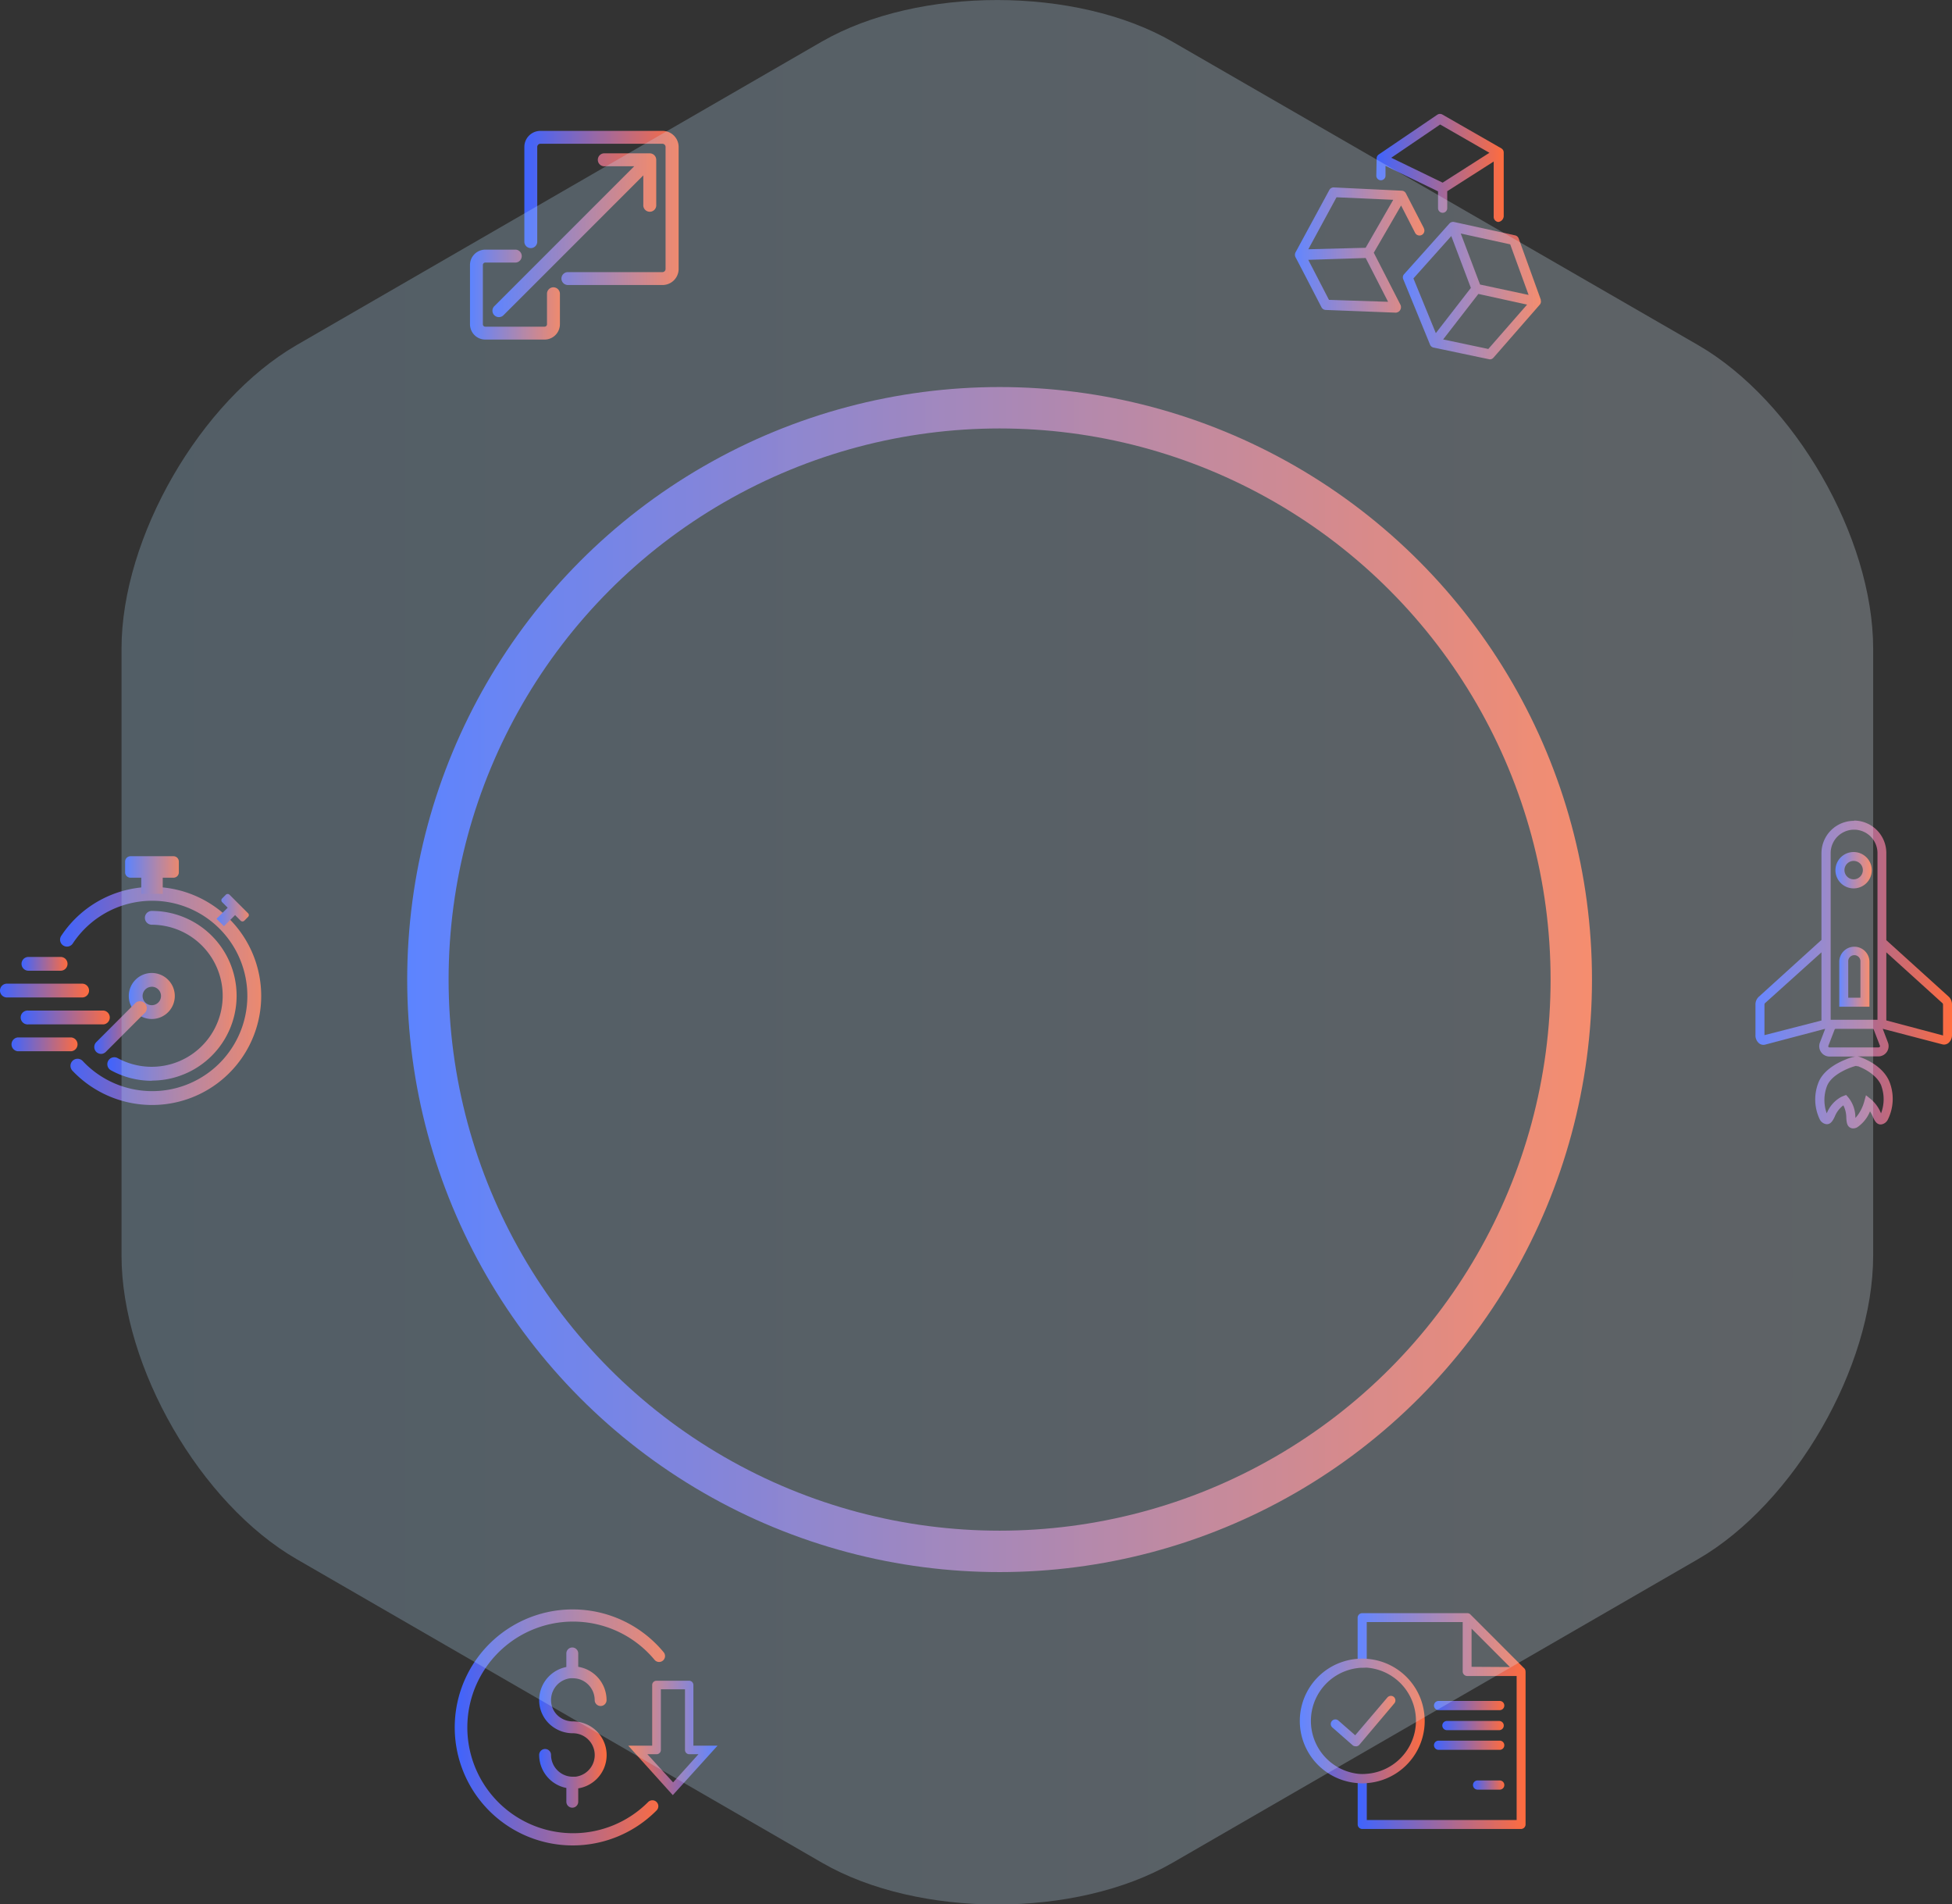
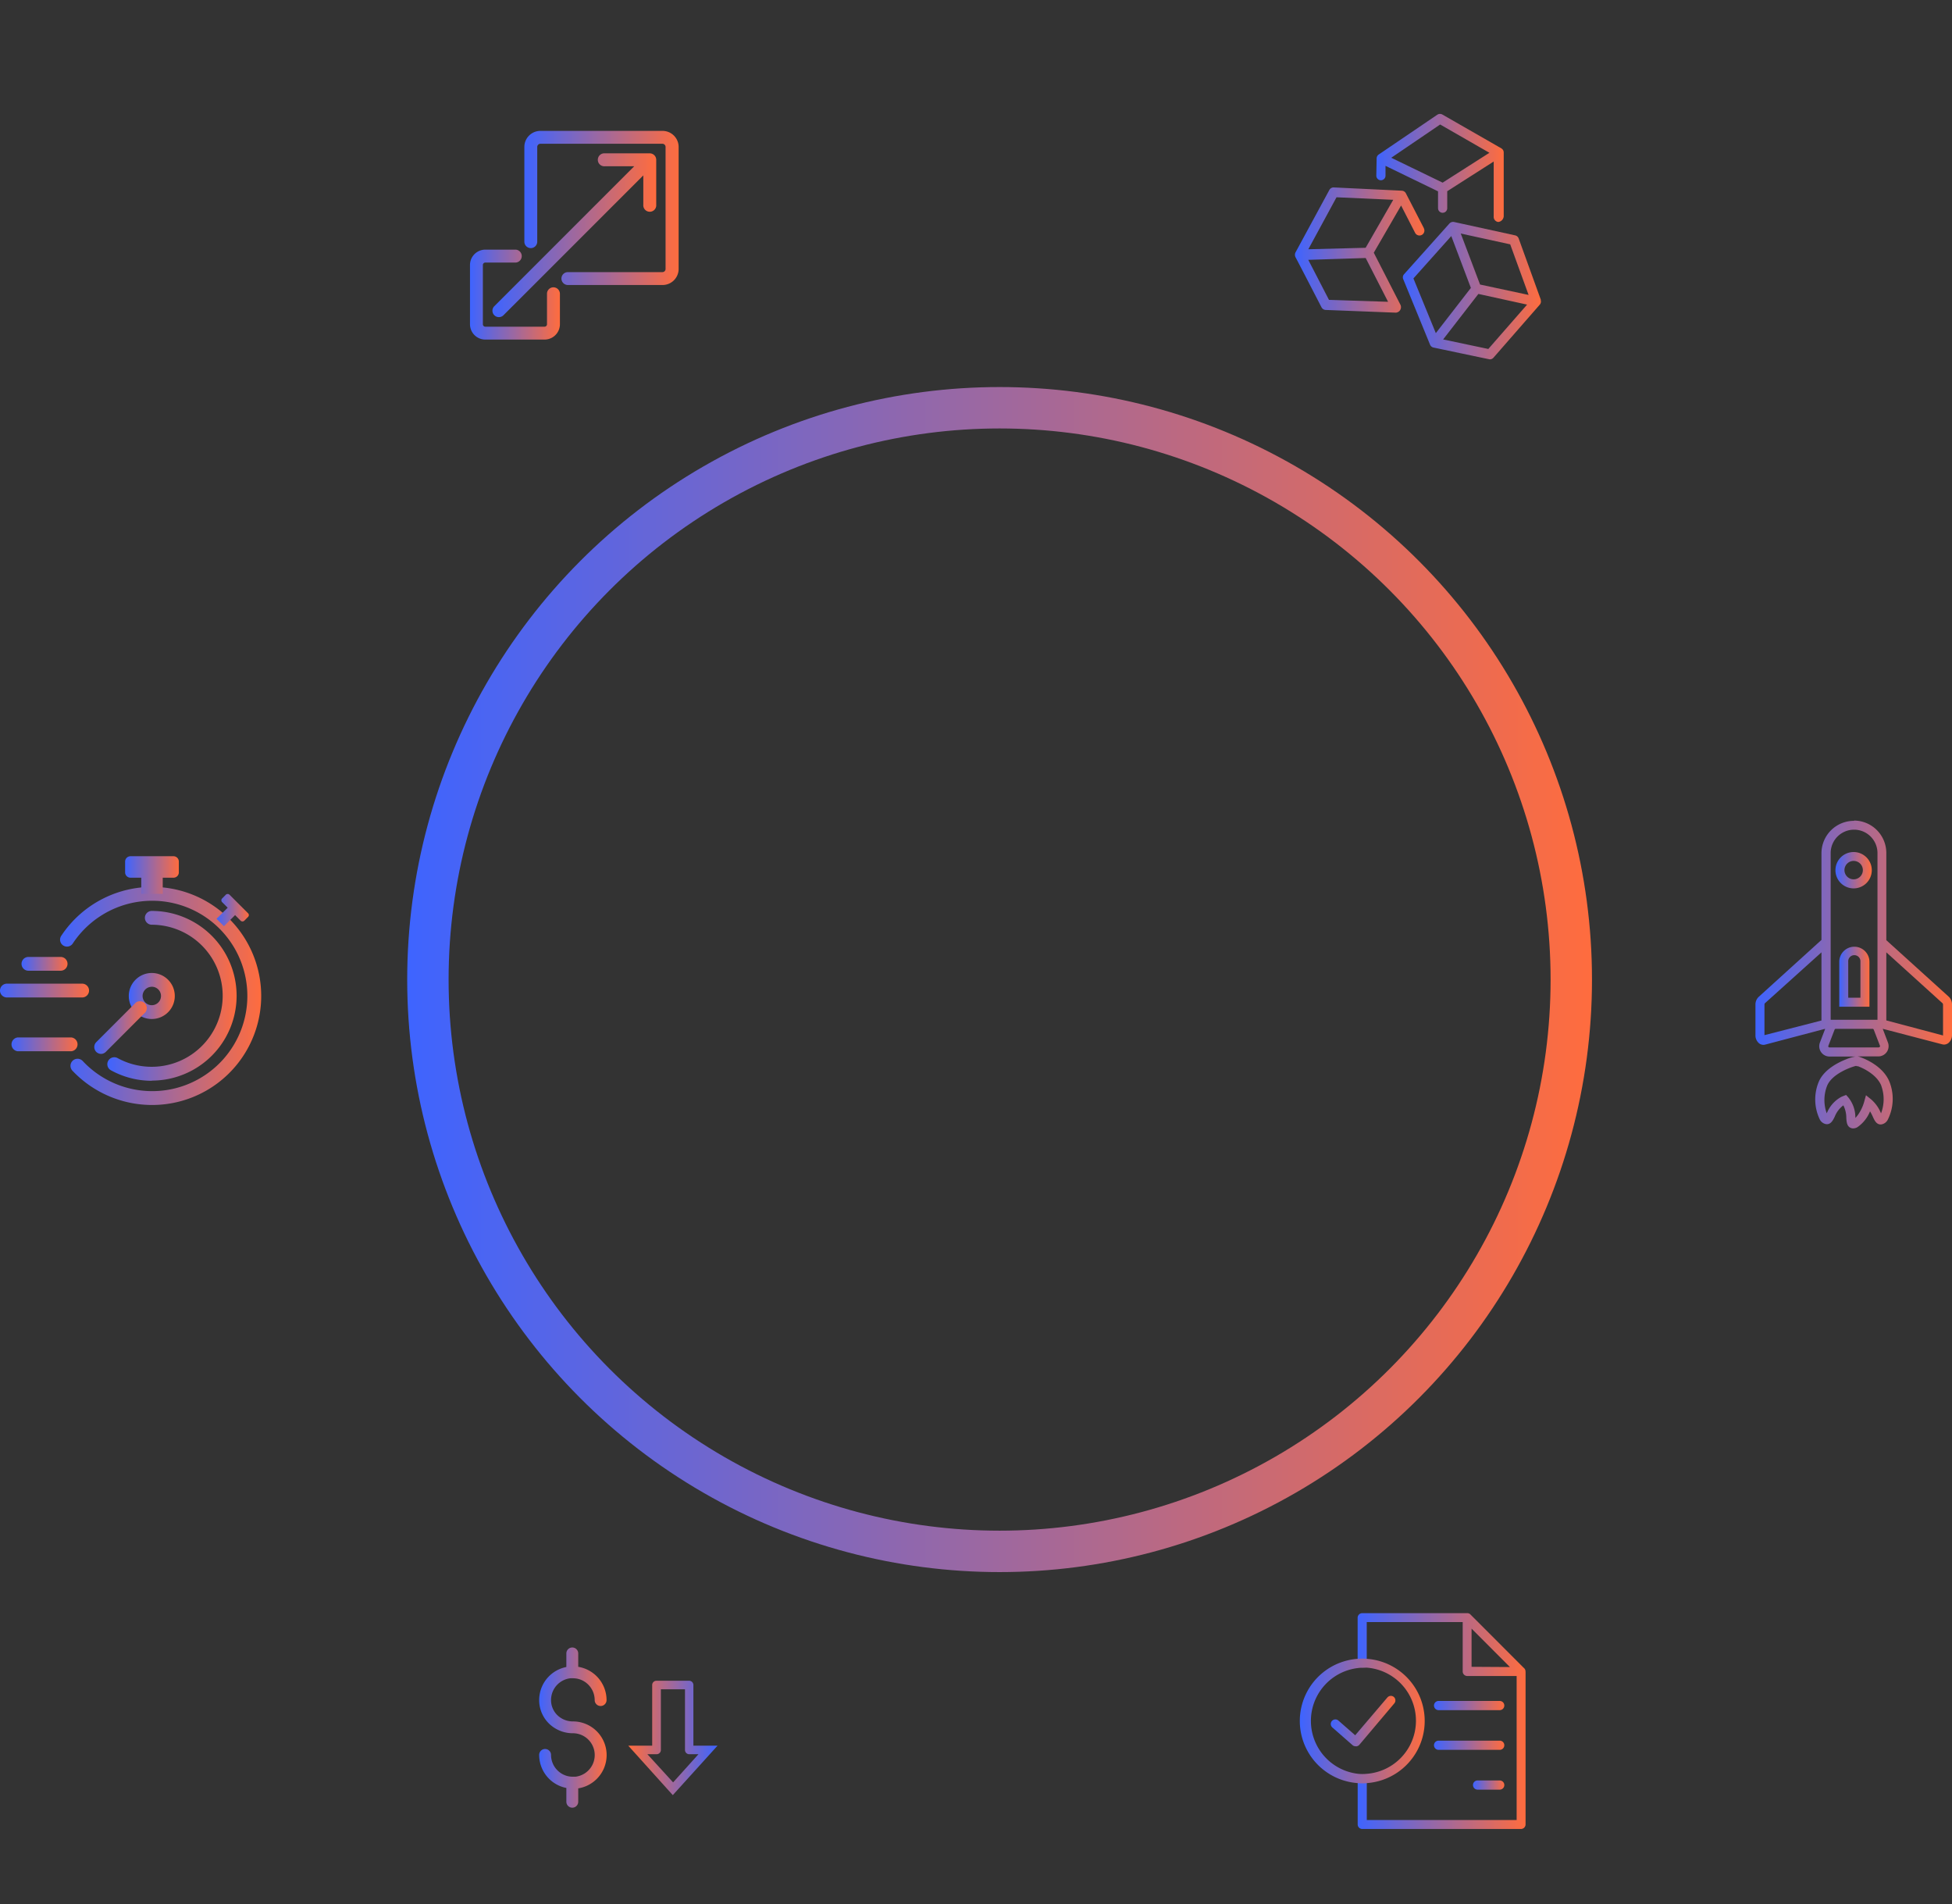
<svg xmlns="http://www.w3.org/2000/svg" xmlns:xlink="http://www.w3.org/1999/xlink" viewBox="0 0 424.38 413.9">
  <rect x="0" y="0" width="424.38" height="413.9" fill="#333333" stroke="none" />
  <defs>
    <style>.cls-1{fill:url(#linear-gradient);}.cls-2{fill:url(#linear-gradient-2);}.cls-3{fill:url(#linear-gradient-3);}.cls-4{fill:url(#linear-gradient-4);}.cls-5{fill:url(#linear-gradient-5);}.cls-6{fill:url(#linear-gradient-6);}.cls-7{fill:url(#linear-gradient-7);}.cls-8{fill:url(#linear-gradient-8);}.cls-9{fill:url(#linear-gradient-9);}.cls-10{fill:url(#linear-gradient-10);}.cls-11{fill:url(#linear-gradient-11);}.cls-12{fill:url(#linear-gradient-12);}.cls-13{fill:url(#linear-gradient-13);}.cls-14{fill:url(#linear-gradient-14);}.cls-15{fill:url(#linear-gradient-15);}.cls-16{fill:url(#linear-gradient-16);}.cls-17{fill:url(#linear-gradient-17);}.cls-18{fill:url(#linear-gradient-18);}.cls-19{fill:url(#linear-gradient-19);}.cls-20{fill:url(#linear-gradient-20);}.cls-21{fill:url(#linear-gradient-21);}.cls-22{fill:url(#linear-gradient-22);}.cls-23{fill:url(#linear-gradient-23);}.cls-24{fill:url(#linear-gradient-24);}.cls-25{fill:url(#linear-gradient-25);}.cls-26{fill:url(#linear-gradient-26);}.cls-27{fill:url(#linear-gradient-27);}.cls-28{fill:url(#linear-gradient-28);}.cls-29{fill:url(#linear-gradient-29);}.cls-30{fill:url(#linear-gradient-30);}.cls-31{fill:none;stroke-miterlimit:10;stroke-width:9px;stroke:url(#linear-gradient-31);}.cls-32{opacity:0.25;fill:url(#linear-gradient-32);}</style>
    <linearGradient id="linear-gradient" x1="114.04" y1="45.2" x2="147.54" y2="45.2" gradientUnits="userSpaceOnUse">
      <stop offset="0" stop-color="#3e64ff" />
      <stop offset="1" stop-color="#ff6c3e" />
    </linearGradient>
    <linearGradient id="linear-gradient-2" x1="102.18" y1="64.04" x2="121.73" y2="64.04" xlink:href="#linear-gradient" />
    <linearGradient id="linear-gradient-3" x1="107.06" y1="51.13" x2="142.66" y2="51.13" xlink:href="#linear-gradient" />
    <linearGradient id="linear-gradient-4" x1="13.01" y1="216.48" x2="56.74" y2="216.48" xlink:href="#linear-gradient" />
    <linearGradient id="linear-gradient-5" x1="23.36" y1="216.48" x2="51.48" y2="216.48" xlink:href="#linear-gradient" />
    <linearGradient id="linear-gradient-6" x1="28.04" y1="216.48" x2="38.05" y2="216.48" xlink:href="#linear-gradient" />
    <linearGradient id="linear-gradient-7" x1="20.44" y1="223.27" x2="32.07" y2="223.27" xlink:href="#linear-gradient" />
    <linearGradient id="linear-gradient-8" x1="47.06" y1="197.79" x2="54.07" y2="197.79" xlink:href="#linear-gradient" />
    <linearGradient id="linear-gradient-9" x1="27.2" y1="190.2" x2="38.88" y2="190.2" xlink:href="#linear-gradient" />
    <linearGradient id="linear-gradient-10" x1="4.67" y1="209.47" x2="14.69" y2="209.47" xlink:href="#linear-gradient" />
    <linearGradient id="linear-gradient-11" x1="0" y1="215.31" x2="19.36" y2="215.31" xlink:href="#linear-gradient" />
    <linearGradient id="linear-gradient-12" x1="4.67" y1="221.15" x2="24.03" y2="221.15" xlink:href="#linear-gradient" />
    <linearGradient id="linear-gradient-13" x1="2.34" y1="226.99" x2="17.02" y2="226.99" xlink:href="#linear-gradient" />
    <linearGradient id="linear-gradient-14" x1="2805.4" y1="-631.69" x2="2824.76" y2="-631.69" gradientTransform="translate(2961.35 -253.93) rotate(180)" xlink:href="#linear-gradient" />
    <linearGradient id="linear-gradient-15" x1="117.56" y1="375.48" x2="131.48" y2="375.48" xlink:href="#linear-gradient" />
    <linearGradient id="linear-gradient-16" x1="117.2" y1="375.48" x2="131.85" y2="375.48" xlink:href="#linear-gradient" />
    <linearGradient id="linear-gradient-17" x1="98.88" y1="375.48" x2="144.58" y2="375.48" xlink:href="#linear-gradient" />
    <linearGradient id="linear-gradient-18" x1="299.22" y1="36.5" x2="326.92" y2="36.5" xlink:href="#linear-gradient" />
    <linearGradient id="linear-gradient-19" x1="281.57" y1="54.35" x2="309.71" y2="54.35" xlink:href="#linear-gradient" />
    <linearGradient id="linear-gradient-20" x1="304.99" y1="63.18" x2="335.02" y2="63.18" xlink:href="#linear-gradient" />
    <linearGradient id="linear-gradient-21" x1="381.65" y1="211.84" x2="424.38" y2="211.84" xlink:href="#linear-gradient" />
    <linearGradient id="linear-gradient-22" x1="399.03" y1="189.14" x2="406.91" y2="189.14" xlink:href="#linear-gradient" />
    <linearGradient id="linear-gradient-23" x1="399.87" y1="212.3" x2="406.43" y2="212.3" xlink:href="#linear-gradient" />
    <linearGradient id="linear-gradient-24" x1="311.78" y1="370.73" x2="327.04" y2="370.73" xlink:href="#linear-gradient" />
    <linearGradient id="linear-gradient-25" x1="320.25" y1="387.99" x2="327.04" y2="387.99" xlink:href="#linear-gradient" />
    <linearGradient id="linear-gradient-26" x1="313.58" y1="375.08" x2="326.92" y2="375.08" xlink:href="#linear-gradient" />
    <linearGradient id="linear-gradient-27" x1="311.78" y1="379.36" x2="327.04" y2="379.36" xlink:href="#linear-gradient" />
    <linearGradient id="linear-gradient-28" x1="295.17" y1="374.08" x2="331.66" y2="374.08" xlink:href="#linear-gradient" />
    <linearGradient id="linear-gradient-29" x1="289.32" y1="374.09" x2="303.29" y2="374.09" xlink:href="#linear-gradient" />
    <linearGradient id="linear-gradient-30" x1="282.75" y1="374.08" x2="309.85" y2="374.08" xlink:href="#linear-gradient" />
    <linearGradient id="linear-gradient-31" x1="88.54" y1="212.92" x2="346.11" y2="212.92" xlink:href="#linear-gradient" />
    <linearGradient id="linear-gradient-32" x1="26.42" y1="206.95" x2="407.24" y2="206.95" gradientUnits="userSpaceOnUse">
      <stop offset="0" stop-color="#b0dfff" />
      <stop offset="0.54" stop-color="#cae9ff" />
      <stop offset="1" stop-color="#e3f3ff" />
    </linearGradient>
  </defs>
  <g id="Layer_2" data-name="Layer 2">
    <g id="Design">
      <path class="cls-1" d="M144.05,28.45H117.53A3.49,3.49,0,0,0,114,31.94V52.53a1.4,1.4,0,0,0,2.8,0V31.94a.69.69,0,0,1,.69-.69h26.52a.69.69,0,0,1,.69.69V58.46a.69.69,0,0,1-.69.69H123.46a1.4,1.4,0,1,0,0,2.8h20.59a3.5,3.5,0,0,0,3.49-3.49V31.94A3.5,3.5,0,0,0,144.05,28.45Z" />
      <path class="cls-2" d="M120.32,62.45a1.4,1.4,0,0,0-1.4,1.4v6.63a.53.53,0,0,1-.53.53H105.51a.53.53,0,0,1-.53-.53V57.6a.53.53,0,0,1,.53-.53h6.63a1.41,1.41,0,0,0,0-2.81h-6.63a3.34,3.34,0,0,0-3.33,3.34V70.48a3.33,3.33,0,0,0,3.33,3.33h12.88a3.34,3.34,0,0,0,3.34-3.33V63.85A1.42,1.42,0,0,0,120.32,62.45Z" />
      <path class="cls-3" d="M107.06,67.53a1.4,1.4,0,0,0,1.4,1.4,1.39,1.39,0,0,0,1-.41l30.4-30.4V44.5a1.41,1.41,0,1,0,2.81,0V34.74a1.41,1.41,0,0,0-1.4-1.41h-9.77a1.41,1.41,0,1,0,0,2.81h6.38l-30.4,30.4A1.39,1.39,0,0,0,107.06,67.53Z" />
      <path class="cls-4" d="M33,240.18a23.83,23.83,0,0,1-17.28-7.48A1.5,1.5,0,1,1,18,230.64a20.69,20.69,0,1,0-2.18-25.56,1.5,1.5,0,0,1-2.51-1.66A23.7,23.7,0,1,1,33,240.18Z" />
      <path class="cls-5" d="M33,234.92a18.4,18.4,0,0,1-8.9-2.29A1.5,1.5,0,0,1,25.59,230,15.44,15.44,0,1,0,33,201a1.5,1.5,0,1,1,0-3,18.44,18.44,0,0,1,0,36.88Z" />
      <path class="cls-6" d="M33,221.49a5,5,0,1,1,5-5A5,5,0,0,1,33,221.49Zm0-7a2,2,0,1,0,2,2A2,2,0,0,0,33,214.48Z" />
      <path class="cls-7" d="M22,229.08a1.53,1.53,0,0,1-1.07-.44,1.51,1.51,0,0,1,0-2.12l8.62-8.62A1.5,1.5,0,0,1,31.63,220L23,228.64A1.53,1.53,0,0,1,22,229.08Z" />
      <path class="cls-8" d="M53.9,198.48l-4-4a.58.58,0,0,0-.81,0l-.8.81a.57.57,0,0,0,0,.8l1.21,1.21-2.42,2.41,1.61,1.61,2.42-2.41,1.2,1.21a.58.58,0,0,0,.81,0l.8-.81A.55.55,0,0,0,53.9,198.48Z" />
      <path class="cls-9" d="M37.72,186.11H28.37a1.17,1.17,0,0,0-1.17,1.17v2.33a1.17,1.17,0,0,0,1.17,1.17h2.34v3.51h4.67v-3.51h2.34a1.16,1.16,0,0,0,1.16-1.17v-2.33A1.16,1.16,0,0,0,37.72,186.11Z" />
      <path class="cls-10" d="M13.18,211h-7a1.5,1.5,0,1,1,0-3h7a1.5,1.5,0,1,1,0,3Z" />
      <path class="cls-11" d="M17.86,216.81H1.5a1.5,1.5,0,0,1,0-3H17.86a1.5,1.5,0,1,1,0,3Z" />
-       <path class="cls-12" d="M22.53,222.66H6.18a1.51,1.51,0,1,1,0-3H22.53a1.51,1.51,0,0,1,0,3Z" />
      <path class="cls-13" d="M15.52,228.5H3.84a1.51,1.51,0,0,1,0-3H15.52a1.51,1.51,0,0,1,0,3Z" />
      <path class="cls-14" d="M150.75,379.44V366.26a.93.93,0,0,0-.93-.93h-7.1a.93.93,0,0,0-.93.93v13.18h-5.2l9.68,10.75L156,379.44Zm-10,1.86h2a.93.93,0,0,0,.93-.93V367.18h5.24v13.19a.93.93,0,0,0,.93.93h2l-5.51,6.12Z" />
-       <path class="cls-15" d="M123.94,364.43a5.11,5.11,0,0,1,5.69,5.07.93.93,0,1,0,1.85,0,7,7,0,0,0-6.15-6.91v-3.23a.93.93,0,0,0-1.86,0v3.26a7,7,0,0,0-5.86,6.09,6.75,6.75,0,0,0,1.68,5.32,7,7,0,0,0,5.23,2.32,5.13,5.13,0,0,1,3.81,1.7,5.1,5.1,0,1,1-8.91,3.4.93.93,0,1,0-1.85,0,7,7,0,0,0,2.31,5.19,7.12,7.12,0,0,0,3.59,1.69v3.26a.93.93,0,1,0,1.86,0v-3.22a7,7,0,0,0-.81-13.88,5.2,5.2,0,0,1-3.85-1.69,5,5,0,0,1-1.22-3.88A5.12,5.12,0,0,1,123.94,364.43Z" />
      <path class="cls-16" d="M124,364.79a5.07,5.07,0,0,1,.55,0,4.67,4.67,0,0,1,3.16,1.21,4.77,4.77,0,0,1,1.58,3.53,1.29,1.29,0,0,0,2.58,0,7.34,7.34,0,0,0-6.16-7.23v-2.91a1.29,1.29,0,1,0-2.58,0v2.95a7.31,7.31,0,0,0-5.86,6.36,7.15,7.15,0,0,0,1.77,5.61,7.41,7.41,0,0,0,5.51,2.43,4.74,4.74,0,0,1,.54,9.45l-.55,0a4.69,4.69,0,0,1-3.16-1.21,4.75,4.75,0,0,1-1.58-3.53,1.29,1.29,0,1,0-2.58,0,7.34,7.34,0,0,0,2.44,5.46,7.21,7.21,0,0,0,3.47,1.72v3a1.29,1.29,0,1,0,2.58,0v-2.91a7.32,7.32,0,0,0-1.17-14.55,4.83,4.83,0,0,1-3.58-1.58,4.61,4.61,0,0,1-1.13-3.59A4.75,4.75,0,0,1,124,364.79Z" />
-       <path class="cls-17" d="M144.29,359.14a25.65,25.65,0,1,0-1.54,34.37,1.29,1.29,0,0,0-.92-2.2,1.32,1.32,0,0,0-.92.38,23,23,0,1,1,1.39-30.91,1.29,1.29,0,0,0,1.81.18,1.31,1.31,0,0,0,.47-.88A1.28,1.28,0,0,0,144.29,359.14Z" />
      <path class="cls-18" d="M313.64,39.7l-11.17-5.41,10.63-7.23,10.71,6.15L313.64,39.7Zm12.16-7.8-12.21-7a1.07,1.07,0,0,0-1.13.05l-12.71,8.63a1.06,1.06,0,0,0-.46.95c0,.1-.07,3.65-.07,3.65a1,1,0,1,0,2,0V36.05l11.42,5.54v3.66a1,1,0,1,0,2,0V41.56l10.1-6.45V47.05a1.12,1.12,0,0,0,1,1.2h0A1.34,1.34,0,0,0,326.92,47V33.19c0-.76-.51-.94-1.12-1.29Z" />
      <path class="cls-19" d="M296.88,53.86l-12.44.32,6.13-11.3,12.33.55-6,10.43Zm4.9,11.74-12.85-.42-4.5-8.7,12.48-.4,4.87,9.52Zm7.81-15.95L305.64,42h0a1.06,1.06,0,0,0-.88-.55L290,40.74a1.06,1.06,0,0,0-1,.57l-7.33,13.52a1.18,1.18,0,0,0,0,1.11c.55,1,5.61,10.81,5.61,10.81a1.09,1.09,0,0,0,.91.62l15.28.59a1.2,1.2,0,0,0,1-1.71l-5.8-11.32,5.94-10.26,3.05,5.95a1.06,1.06,0,1,0,1.89-1Z" />
      <path class="cls-20" d="M321.77,61.84l-4.19-11.08,10.75,2.35,4,11-10.54-2.26Zm1.74,14-9.76-2.06,7.66-9.89L332,66.21l-8.46,9.68ZM307.29,60.52l8.23-9.21,4.26,11.27-7.62,9.83-4.87-11.89ZM335,65.19l-4.83-13.36a1.06,1.06,0,0,0-.77-.67l-13.29-2.91a1.08,1.08,0,0,0-1,.34l-9.84,11a1,1,0,0,0-.19,1.11l5.82,14.21a1.05,1.05,0,0,0,.84.65h0s12.08,2.55,12.15,2.55a1.05,1.05,0,0,0,.8-.36l10.06-11.52a1.05,1.05,0,0,0,.2-1.06Z" />
      <g id="NewGroup86-0">
        <path class="cls-21" d="M422.37,218.14a.52.52,0,0,1,.06.25V225a.15.15,0,0,1,0,.07L410.1,221.8V207l12.27,11.11ZM383.61,225s0,0,0-.07v-6.58a.52.52,0,0,1,.06-.25L396,207v14.82L383.61,225ZM398,185.43a5.09,5.09,0,1,1,10.18,0v36.23H398V185.43Zm10.64,42.12a.26.26,0,0,1-.23.12H397.74a.26.26,0,0,1-.23-.12.27.27,0,0,1,0-.26l1.34-3.48a.28.28,0,0,1,.26-.18h8a.28.28,0,0,1,.26.18l1.34,3.48a.29.29,0,0,1,0,.26ZM409,236a8.57,8.57,0,0,1-.05,6l0,0a7.87,7.87,0,0,0-2.11-3l-1.16-.94-.4,1.44a9.15,9.15,0,0,1-1.33,2.8,6,6,0,0,1-.58.7v0a6.92,6.92,0,0,0-1.56-4.5l-.45-.5-.63.24-.38.16a7,7,0,0,0-3.2,3.6v0a8.5,8.5,0,0,1,.08-6c1.07-2.61,5.25-4.1,6.31-4.32l.22.1.08-.05c1.1.37,4.22,1.8,5.2,4.33Zm-5.95-57.58a7.05,7.05,0,0,0-7.05,7v18.88L382.33,216.7a2.29,2.29,0,0,0-.68,1.69V225a2.22,2.22,0,0,0,.79,1.78,1.58,1.58,0,0,0,.94.33,1.65,1.65,0,0,0,.38-.05l12.93-3.41h.11l-1.15,3a2.24,2.24,0,0,0,2.09,3h5.65a9.09,9.09,0,0,0-2.07.62c-1.75.69-4.83,2.25-5.93,4.92a10,10,0,0,0,.26,8.16,1.89,1.89,0,0,0,1.39,1c1,.09,1.46-.83,1.85-1.64a5.65,5.65,0,0,1,1.87-2.45,6,6,0,0,1,.64,2.73c.06.9.13,1.92,1.09,2.22a1.4,1.4,0,0,0,.41.06,1.91,1.91,0,0,0,.91-.26,7.66,7.66,0,0,0,2.75-3.45,10.26,10.26,0,0,1,.61,1.18c.37.81.8,1.74,1.81,1.67a1.92,1.92,0,0,0,1.42-1,10.08,10.08,0,0,0,.43-8.15c-1.31-3.41-5.12-5-6.26-5.43a3.63,3.63,0,0,0-.71-.21h4.52a2.23,2.23,0,0,0,2.08-3l-1.14-3h0L422.27,227a1.73,1.73,0,0,0,.38.05,1.56,1.56,0,0,0,.94-.33,2.22,2.22,0,0,0,.79-1.78v-6.58a2.29,2.29,0,0,0-.68-1.69l-13.6-12.31v-19a7.05,7.05,0,0,0-7-7Z" />
        <path class="cls-22" d="M403,191.13a2,2,0,1,1,2-2,2,2,0,0,1-2,2Zm0-5.93a3.95,3.95,0,1,0,3.94,3.94A3.95,3.95,0,0,0,403,185.2Z" />
        <path class="cls-23" d="M404.47,216.86h-2.65v-7.8a1.33,1.33,0,1,1,2.65,0v7.8Zm-1.32-11.08a3.28,3.28,0,0,0-3.28,3.28v9.76h6.56v-9.76a3.29,3.29,0,0,0-3.28-3.28Z" />
      </g>
      <path class="cls-24" d="M326.05,371.72H312.76a1,1,0,0,1,0-2h13.29a1,1,0,0,1,0,2Z" />
      <path class="cls-25" d="M326.05,389h-4.81a1,1,0,0,1,0-2h4.81a1,1,0,0,1,0,2Z" />
-       <path class="cls-26" d="M325.93,376.07H314.57a1,1,0,0,1,0-2h11.36a1,1,0,0,1,0,2Z" />
      <path class="cls-27" d="M326.05,380.35H312.76a1,1,0,0,1,0-2h13.29a1,1,0,1,1,0,2Z" />
      <path class="cls-28" d="M331.66,363.3a1,1,0,0,0-.39-.78l-11.63-11.64h0a1,1,0,0,0-.2-.15l-.06,0a1,1,0,0,0-.24-.09h0l-.18,0H296.16a1,1,0,0,0-1,1v10a10.55,10.55,0,0,1,1.13-.06,7.94,7.94,0,0,1,.85,0v-9H318V363.3a1,1,0,0,0,1,1h10.73v31.3H297.15v-9c-.28,0-.56,0-.85,0s-.76,0-1.13-.05v10a1,1,0,0,0,1,1h34.5a1,1,0,0,0,1-1V363.44C331.65,363.39,331.66,363.35,331.66,363.3Zm-11.73-1V354l8.34,8.35Z" />
      <path class="cls-29" d="M294.69,379.57a1,1,0,0,1-.65-.25l-4.39-3.85a1,1,0,0,1-.09-1.39A1,1,0,0,1,291,374l3.63,3.18,7-8.22a1,1,0,0,1,1.4-.11,1,1,0,0,1,.11,1.39l-7.6,9a1,1,0,0,1-.69.35Z" />
      <path class="cls-30" d="M296.3,387.63c-.39,0-.78,0-1.21-.06a13.54,13.54,0,0,1,0-27,11.93,11.93,0,0,1,2.15,0,13.54,13.54,0,0,1,0,27A9,9,0,0,1,296.3,387.63Zm0-25.12c-.33,0-.67,0-1,.05a11.57,11.57,0,0,0,0,23,9.08,9.08,0,0,0,1.8,0,11.57,11.57,0,0,0,0-23.08Z" />
      <circle class="cls-31" cx="217.32" cy="212.92" r="124.29" />
-       <path class="cls-32" d="M26.42,141c0-24.19,17.14-53.87,38.08-66l114.24-66C199.69-3,234-3,254.91,9.07L369.16,75c20.94,12.09,38.08,41.77,38.08,66V272.9c0,24.19-17.14,53.88-38.08,66l-114.25,66c-20.94,12.09-55.22,12.09-76.17,0l-114.24-66c-20.94-12.09-38.08-41.78-38.08-66Z" />
    </g>
  </g>
</svg>